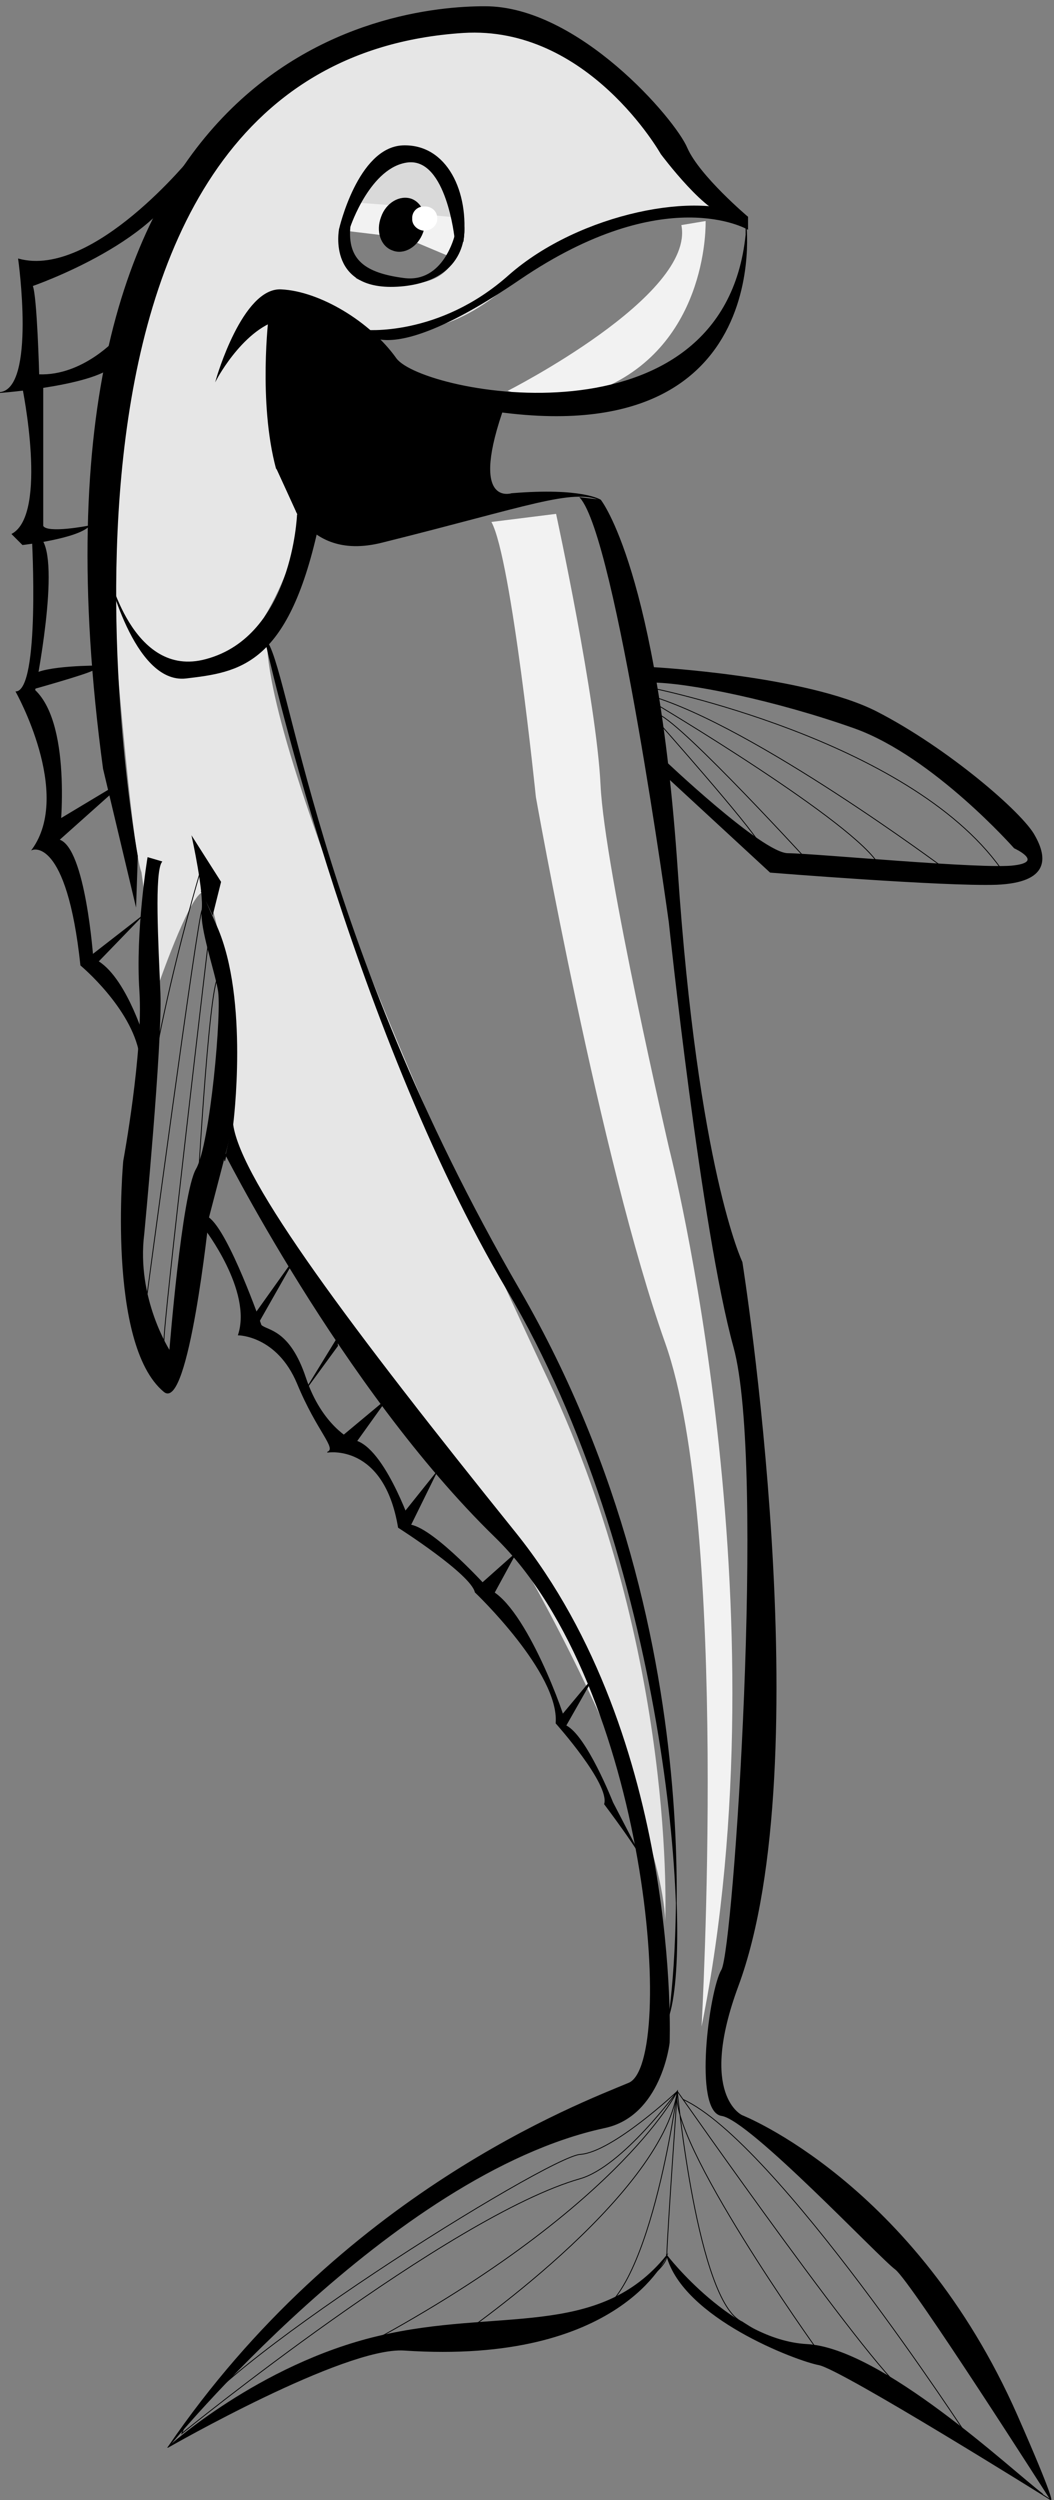
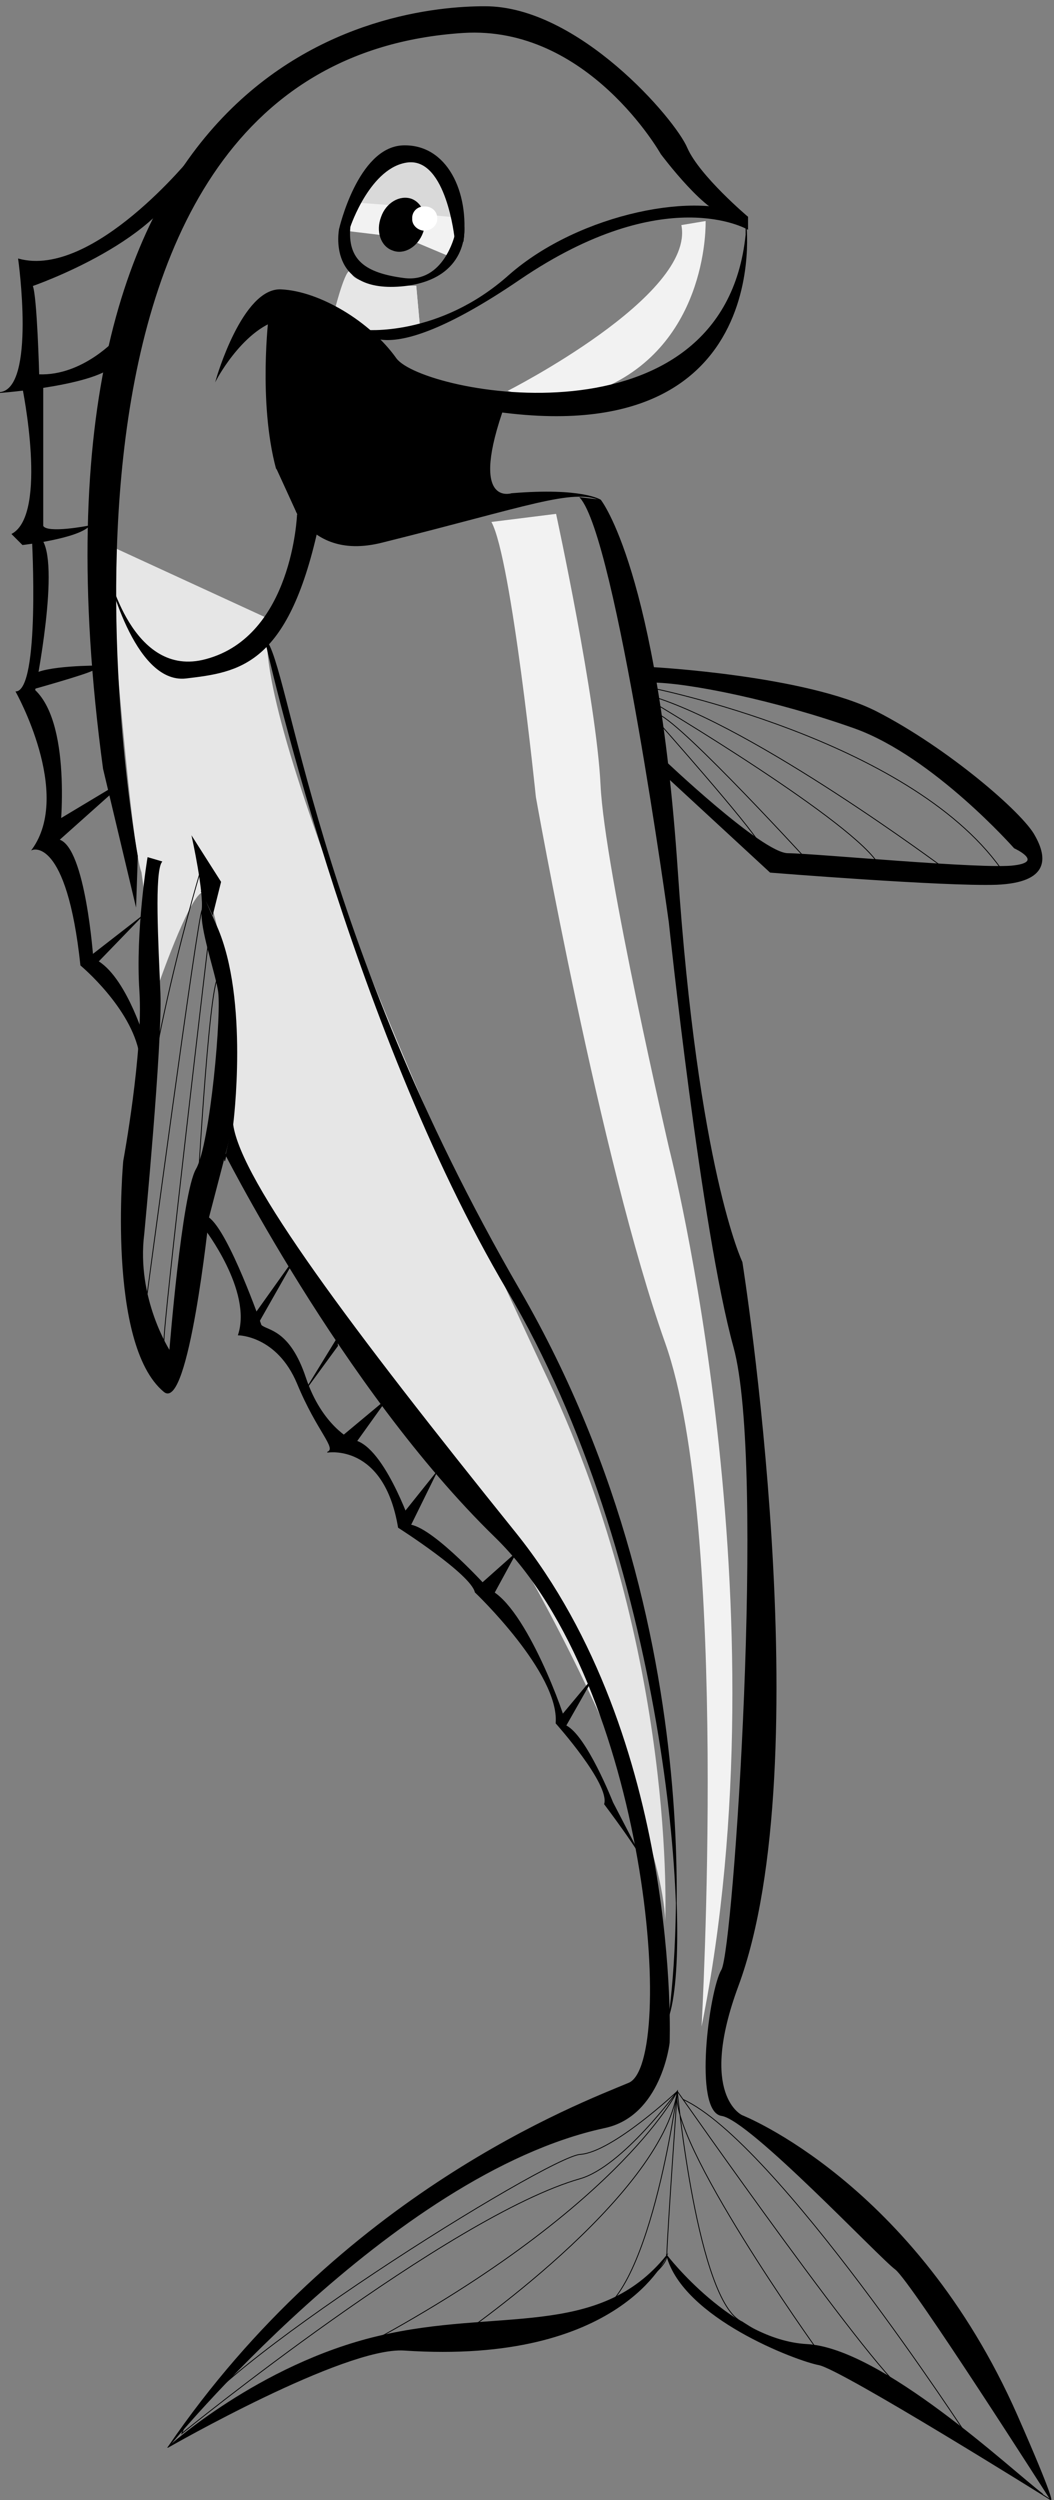
<svg xmlns="http://www.w3.org/2000/svg" xml:space="preserve" width="173.433" height="411.067">
  <rect width="100%" height="100%" fill="#808080" stroke="none" />
  <path d="M443.25 2715.25s42.922-50.25 105-28l-5 55s-74.578-2.25-80 15c-4.578 17.75-20-42-20-42" style="fill:#e6e6e6;fill-opacity:1;fill-rule:nonzero;stroke:none" transform="matrix(.133 0 0 -.133 -3.76 411.7)" />
-   <path d="M531.25 2690.25s54.922-15.25 140 65c84.922 79.75 240 80 240 80s-120.078 214.75-285 230c-165.078 14.75-360.078-110.25-425-340-65.078-230.25-25-395-25-395s114.922-165.25 205 55c89.922 219.75 60 320 60 320l32 55s-77.078 54.75 48 147c0 0 64.922 7.75 77-95 0 0 5.422-72.25-72-67l5-55" style="fill:#e6e6e6;fill-opacity:1;fill-rule:nonzero;stroke:none" transform="matrix(.133 0 0 -.133 -3.76 411.7)" />
  <path d="M161.25 2422.25s27.422-367.25 42-405l20-142s37.922 109.75 55 117c17.922 7.75 40.422-169.75 38-197-2.578-27.75-7.578-107.75-3-118 5.422-9.75 180.422-314.75 238-342 57.422-27.75 294.922-455.25 300-615 0 0 14.922 329.75-145 670-160.078 339.75-375.078 839.75-345 940l-200 92m282 293s52.922-27.75 105-28l-5 55s-74.578-2.25-80 15c-4.578 17.75-20-42-20-42" style="fill:#e6e6e6;fill-opacity:1;fill-rule:nonzero;stroke:none" transform="matrix(.133 0 0 -.133 -3.76 411.7)" />
  <path d="M716.25 2460.25s49.922-230.25 55-335c4.922-105.25 85-450 85-450s144.92-565.25 40-1085c0 0 34.922 619.75-45 845-80.078 224.75-160 675-160 675s-30.078 294.75-55 340l80 10m-60 152s232.422 117.75 215 205l30 5s4.922-147.25-123-205l-70-20-52 15m-173 262 27 22 42 3 24-20 10-30 10-32-9-40-57 24-75 9 28 64" style="fill:#f2f2f2;fill-opacity:1;fill-rule:nonzero;stroke:none" transform="matrix(.133 0 0 -.133 -3.76 411.7)" />
  <path d="m468.25 2851.25 17 29 33 21 34-2 28-18 7-24 10-31-64 6-13 9-54 4 2 6" style="fill:#d9d9d9;fill-opacity:1;fill-rule:nonzero;stroke:none" transform="matrix(.133 0 0 -.133 -3.76 411.7)" />
  <path d="M296.25 2627.25s32.422 112.75 80 110c47.422-2.25 109.922-39.75 142-85 32.922-44.75 405.422-114.75 433 153v12s39.922-337.25-425-205c0 0-92.578 95.25-143 90-49.578-4.75-87-75-87-75" style="fill:#000;fill-opacity:1;fill-rule:nonzero;stroke:none" transform="matrix(.133 0 0 -.133 -3.76 411.7)" />
  <path d="M296.25 2627.25s32.422 112.75 80 110c47.422-2.25 109.922-39.75 142-85 32.922-44.75 405.422-114.75 433 153v12s39.922-337.25-425-205c0 0-92.578 95.25-143 90-49.578-4.75-87-75-87-75z" style="fill:none;stroke:#000;stroke-width:1;stroke-linecap:butt;stroke-linejoin:miter;stroke-miterlimit:10;stroke-dasharray:none;stroke-opacity:1" transform="matrix(.133 0 0 -.133 -3.76 411.7)" />
  <path d="M396.25 2459.25c21.531-30.52 54.641-46.81 105-34 179.922 44.75 234.922 67.25 270 52 0 0-22.578 15.25-110 8 0 0-55.078-17.75-8 112l-115 25-115 80-62 3s-13.168-106.56 9-189" style="fill:#000;fill-opacity:1;fill-rule:nonzero;stroke:none" transform="matrix(.133 0 0 -.133 -3.76 411.7)" />
  <path d="M396.25 2459.25c21.531-30.52 54.641-46.81 105-34 179.922 44.75 234.922 67.25 270 52 0 0-22.578 15.25-110 8 0 0-55.078-17.75-8 112l-115 25-115 80-62 3s-13.168-106.56 9-189" style="fill:none;stroke:#000;stroke-width:1;stroke-linecap:butt;stroke-linejoin:miter;stroke-miterlimit:10;stroke-dasharray:none;stroke-opacity:1" transform="matrix(.133 0 0 -.133 -3.76 411.7)" />
  <path d="M370.25 2516.25s22.172-15 25-54" style="fill:#000;fill-opacity:1;fill-rule:nonzero;stroke:none" transform="matrix(.133 0 0 -.133 -3.76 411.7)" />
  <path d="M370.25 2516.25s22.172-15 25-54" style="fill:none;stroke:#000;stroke-width:1;stroke-linecap:butt;stroke-linejoin:miter;stroke-miterlimit:10;stroke-dasharray:none;stroke-opacity:1" transform="matrix(.133 0 0 -.133 -3.76 411.7)" />
  <path d="M396.25 2459.25s-5.469-150.29-113-179c-92.078-25.25-122 110-122 110s32.422-140.25 97-133c65.422 7.75 125.422 15.25 163 185l-30 43" style="fill:#000;fill-opacity:1;fill-rule:nonzero;stroke:none" transform="matrix(.133 0 0 -.133 -3.76 411.7)" />
  <path d="M396.25 2459.25s-5.469-150.29-113-179c-92.078-25.25-122 110-122 110s32.422-140.25 97-133c65.422 7.75 125.422 15.25 163 185l-30 43" style="fill:none;stroke:#000;stroke-width:1;stroke-linecap:butt;stroke-linejoin:miter;stroke-miterlimit:10;stroke-dasharray:none;stroke-opacity:1" transform="matrix(.133 0 0 -.133 -3.76 411.7)" />
  <path d="M478.25 2687.25s92.922-9.75 180 68c87.922 77.25 237.922 104.75 295 72v-15s-102.078 60.25-282-62c-180.078-122.75-195.078-55.25-193-63" style="fill:#000;fill-opacity:1;fill-rule:nonzero;stroke:none" transform="matrix(.133 0 0 -.133 -3.76 411.7)" />
  <path d="M478.25 2687.25s92.922-9.75 180 68c87.922 77.25 237.922 104.75 295 72v-15s-102.078 60.25-282-62c-180.078-122.75-195.078-55.25-193-63z" style="fill:none;stroke:#000;stroke-width:1;stroke-linecap:butt;stroke-linejoin:miter;stroke-miterlimit:10;stroke-dasharray:none;stroke-opacity:1" transform="matrix(.133 0 0 -.133 -3.76 411.7)" />
  <path d="M448.25 2812.25s22.922 100.25 78 103c54.922 2.25 82.422-57.75 75-118l-10 3s-10.078 99.75-58 95c-47.078-5.25-72-80-72-80l-13-3" style="fill:#000;fill-opacity:1;fill-rule:nonzero;stroke:none" transform="matrix(.133 0 0 -.133 -3.76 411.7)" />
  <path d="M448.25 2812.25s22.922 100.25 78 103c54.922 2.25 82.422-57.75 75-118l-10 3s-10.078 99.75-58 95c-47.078-5.25-72-80-72-80z" style="fill:none;stroke:#000;stroke-width:1;stroke-linecap:butt;stroke-linejoin:miter;stroke-miterlimit:10;stroke-dasharray:none;stroke-opacity:1" transform="matrix(.133 0 0 -.133 -3.76 411.7)" />
  <path d="M591.25 2804.25s-13.828-59.25-63-53c-48.328 6.25-70.828 22.5-67 64l-13-3s-16.07-80.3 80-70c80.422 9 74 72 74 72l-11-10" style="fill:#000;fill-opacity:1;fill-rule:nonzero;stroke:none" transform="matrix(.133 0 0 -.133 -3.76 411.7)" />
  <path d="M591.25 2804.25s-13.828-59.25-63-53c-48.328 6.25-70.828 22.5-67 64l-13-3s-16.07-80.3 80-70c80.422 9 74 72 74 72z" style="fill:none;stroke:#000;stroke-width:1;stroke-linecap:butt;stroke-linejoin:miter;stroke-miterlimit:10;stroke-dasharray:none;stroke-opacity:1" transform="matrix(.133 0 0 -.133 -3.76 411.7)" />
  <path d="M514.25 2786.25c13.98-5.49 30.66 4.43 37 22 6.391 17.28.031 35.61-14 41-14.398 5-31.078-4.92-37-22-6.809-17.77-.449-36.1 14-41" style="fill:#000;fill-opacity:1;fill-rule:nonzero;stroke:none" transform="matrix(.133 0 0 -.133 -3.76 411.7)" />
  <path d="M514.25 2786.25c13.98-5.49 30.66 4.43 37 22 6.391 17.28.031 35.61-14 41-14.398 5-31.078-4.92-37-22-6.809-17.77-.449-36.1 14-41z" style="fill:none;stroke:#000;stroke-width:1;stroke-linecap:butt;stroke-linejoin:miter;stroke-miterlimit:10;stroke-dasharray:none;stroke-opacity:1" transform="matrix(.133 0 0 -.133 -3.76 411.7)" />
  <path d="M553.25 2810.25c9.199.35 16.332 7.08 16 15 .332 8.68-6.801 15.41-16 15-8.371.41-15.488-6.32-15-15-.488-7.92 6.629-14.65 15-15" style="fill:#fff;fill-opacity:1;fill-rule:nonzero;stroke:none" transform="matrix(.133 0 0 -.133 -3.76 411.7)" />
  <path d="M953.25 2827.25s-59.578 50.25-75 85c-14.578 35.25-134.578 175.25-250 175-114.578.25-592.078-52.25-472-942l40-168 2 60s-181.918 980.03 403 1018c154.922 9.75 245-150 245-150s59.922-80.25 85-75l22-3" style="fill:#000;fill-opacity:1;fill-rule:nonzero;stroke:none" transform="matrix(.133 0 0 -.133 -3.76 411.7)" />
  <path d="M953.25 2827.25s-59.578 50.25-75 85c-14.578 35.25-134.578 175.25-250 175-114.578.25-592.078-52.25-472-942l40-168 2 60s-181.918 980.03 403 1018c154.922 9.75 245-150 245-150s59.922-80.25 85-75l22-3" style="fill:none;stroke:#000;stroke-width:1;stroke-linecap:butt;stroke-linejoin:miter;stroke-miterlimit:10;stroke-dasharray:none;stroke-opacity:1" transform="matrix(.133 0 0 -.133 -3.76 411.7)" />
  <path d="M211.25 2035.25s-15.078-90.25-10-165c4.922-75.25-20-210-20-210s-20.91-226.22 50-285c29.922-25.25 55 215 55 215l30 115s19.922 154.75-20 245c-40.078 89.75-5 15-5 15l10 40-35 55s14.922-67.75 12-90c-2.078-22.75 15.422-72.75 20-98 5.422-24.75-9.578-192.25-27-222-17.578-30.25-33-225-33-225s-42.078 64.75-32 145c0 0 22.422 234.75 20 297-2.578 62.75-7.578 150.25 2 163l-17 5" style="fill:#000;fill-opacity:1;fill-rule:nonzero;stroke:none" transform="matrix(.133 0 0 -.133 -3.76 411.7)" />
  <path d="M211.25 2035.25s-15.078-90.25-10-165c4.922-75.25-20-210-20-210s-20.91-226.22 50-285c29.922-25.25 55 215 55 215l30 115s19.922 154.75-20 245c-40.078 89.75-5 15-5 15l10 40-35 55s14.922-67.75 12-90c-2.078-22.75 15.422-72.75 20-98 5.422-24.75-9.578-192.25-27-222-17.578-30.25-33-225-33-225s-42.078 64.75-32 145c0 0 22.422 234.75 20 297-2.578 62.75-7.578 150.25 2 163z" style="fill:none;stroke:#000;stroke-width:1;stroke-linecap:butt;stroke-linejoin:miter;stroke-miterlimit:10;stroke-dasharray:none;stroke-opacity:1" transform="matrix(.133 0 0 -.133 -3.76 411.7)" />
  <path d="M836.25 2270.25s189.92-10.25 277-55c87.92-45.25 180.42-125.25 195-153 15.42-27.25 17.92-57.25-47-60-65.08-2.25-280 15-280 15l-130 120-3 20s122.922-117.25 155-117c32.92-.25 242.92-20.25 280-15 37.92 4.75 0 22 0 22s-99.58 112.75-197 148c-97.578 34.75-207.578 57.25-253 57l3 18" style="fill:#000;fill-opacity:1;fill-rule:nonzero;stroke:none" transform="matrix(.133 0 0 -.133 -3.76 411.7)" />
  <path d="M836.25 2270.25s189.92-10.25 277-55c87.92-45.25 180.42-125.25 195-153 15.42-27.25 17.92-57.25-47-60-65.08-2.25-280 15-280 15l-130 120-3 20s122.922-117.25 155-117c32.92-.25 242.92-20.25 280-15 37.92 4.75 0 22 0 22s-99.58 112.75-197 148c-97.578 34.75-207.578 57.25-253 57z" style="fill:none;stroke:#000;stroke-width:1;stroke-linecap:butt;stroke-linejoin:miter;stroke-miterlimit:10;stroke-dasharray:none;stroke-opacity:1" transform="matrix(.133 0 0 -.133 -3.76 411.7)" />
  <path d="M266.25 2902.25s-122.578-152.25-215-127c0 0 22.422-160.25-23-165 0 0 132.922 9.75 145 40v27s-42.078-47.25-97-45c0 0-2.578 97.75-8 110 0 0 167.922 57.75 190 145 0 0 2.922 7.75 8 15" style="fill:#000;fill-opacity:1;fill-rule:nonzero;stroke:none" transform="matrix(.133 0 0 -.133 -3.76 411.7)" />
  <path d="M266.25 2902.25s-122.578-152.25-215-127c0 0 22.422-160.25-23-165 0 0 132.922 9.75 145 40v27s-42.078-47.25-97-45c0 0-2.578 97.75-8 110 0 0 167.922 57.75 190 145 0 0 2.922 7.75 8 15z" style="fill:none;stroke:#000;stroke-width:1;stroke-linecap:butt;stroke-linejoin:miter;stroke-miterlimit:10;stroke-dasharray:none;stroke-opacity:1" transform="matrix(.133 0 0 -.133 -3.76 411.7)" />
  <path d="M56.25 2617.25s32.422-157.25-13-182l13-13s67.422 7.75 82 23c0 0-52.078-10.25-57 0v175l-25-3" style="fill:#000;fill-opacity:1;fill-rule:nonzero;stroke:none" transform="matrix(.133 0 0 -.133 -3.76 411.7)" />
  <path d="M56.25 2617.25s32.422-157.25-13-182l13-13s67.422 7.75 82 23c0 0-52.078-10.25-57 0v175z" style="fill:none;stroke:#000;stroke-width:1;stroke-linecap:butt;stroke-linejoin:miter;stroke-miterlimit:10;stroke-dasharray:none;stroke-opacity:1" transform="matrix(.133 0 0 -.133 -3.76 411.7)" />
  <path d="M68.25 2430.25s10.422-187.75-20-190c0 0 70.422-125.25 20-195 0 0 42.922 17.25 60-143 0 0 62.922-52.25 73-110l5 20s-25.078 82.75-63 98c0 0-9.578 137.25-42 147 0 0 17.422 140.25-30 185 0 0 32.422 160.25 7 188h-10" style="fill:#000;fill-opacity:1;fill-rule:nonzero;stroke:none" transform="matrix(.133 0 0 -.133 -3.76 411.7)" />
  <path d="M68.25 2430.25s10.422-187.75-20-190c0 0 70.422-125.25 20-195 0 0 42.922 17.25 60-143 0 0 62.922-52.25 73-110l5 20s-25.078 82.75-63 98c0 0-9.578 137.25-42 147 0 0 17.422 140.25-30 185 0 0 32.422 160.25 7 188z" style="fill:none;stroke:#000;stroke-width:1;stroke-linecap:butt;stroke-linejoin:miter;stroke-miterlimit:10;stroke-dasharray:none;stroke-opacity:1" transform="matrix(.133 0 0 -.133 -3.76 411.7)" />
  <path d="M151.25 2272.25s-70.078.25-83-12l-5-18s72.922 20.25 80 25" style="fill:#000;fill-opacity:1;fill-rule:nonzero;stroke:none" transform="matrix(.133 0 0 -.133 -3.76 411.7)" />
  <path d="M151.25 2272.25s-70.078.25-83-12l-5-18s72.922 20.25 80 25" style="fill:none;stroke:#000;stroke-width:1;stroke-linecap:butt;stroke-linejoin:miter;stroke-miterlimit:10;stroke-dasharray:none;stroke-opacity:1" transform="matrix(.133 0 0 -.133 -3.76 411.7)" />
  <path d="m168.25 2122.25-75-45 8-20 65 58" style="fill:#000;fill-opacity:1;fill-rule:nonzero;stroke:none" transform="matrix(.133 0 0 -.133 -3.76 411.7)" />
  <path d="m168.25 2122.25-75-45 8-20 65 58" style="fill:none;stroke:#000;stroke-width:1;stroke-linecap:butt;stroke-linejoin:miter;stroke-miterlimit:10;stroke-dasharray:none;stroke-opacity:1" transform="matrix(.133 0 0 -.133 -3.76 411.7)" />
  <path d="m203.25 1962.25-67-52 7-10z" style="fill:#000;fill-opacity:1;fill-rule:nonzero;stroke:none" transform="matrix(.133 0 0 -.133 -3.76 411.7)" />
  <path d="m203.25 1962.25-67-52 7-10z" style="fill:none;stroke:#000;stroke-width:1;stroke-linecap:butt;stroke-linejoin:miter;stroke-miterlimit:10;stroke-dasharray:none;stroke-opacity:1" transform="matrix(.133 0 0 -.133 -3.76 411.7)" />
  <path d="M771.25 2477.25s69.922-87.25 95-457c24.922-370.25 80-485 80-485s98.18-616.43-5-895c-50.078-135.25 5-160 5-160s213.31-83.719 340-370c47.42-107.75 42-105 42-105s-172.08 269.75-192 285c-20.08 14.75-180.078 184.75-215 190-35.078 4.75-15.078 154.75 0 180 14.922 24.75 54.922 624.75 15 770-40.078 144.75-80 525-80 525s-65.078 474.75-110 525l25-3" style="fill:#000;fill-opacity:1;fill-rule:nonzero;stroke:none" transform="matrix(.133 0 0 -.133 -3.76 411.7)" />
  <path d="M771.25 2477.25s69.922-87.25 95-457c24.922-370.25 80-485 80-485s98.18-616.43-5-895c-50.078-135.25 5-160 5-160s213.31-83.719 340-370c47.42-107.75 42-105 42-105s-172.08 269.75-192 285c-20.08 14.75-180.078 184.75-215 190-35.078 4.75-15.078 154.75 0 180 14.922 24.75 54.922 624.75 15 770-40.078 144.75-80 525-80 525s-65.078 474.75-110 525z" style="fill:none;stroke:#000;stroke-width:1;stroke-linecap:butt;stroke-linejoin:miter;stroke-miterlimit:10;stroke-dasharray:none;stroke-opacity:1" transform="matrix(.133 0 0 -.133 -3.76 411.7)" />
  <path d="M301.25 1680.25s149.922-300.25 340-485c189.922-185.25 224.922-650.25 165-675-60.078-25.25-355.078-135.25-570-450 0 0 275.281 338.051 540 395 69.922 14.75 80 105 80 105s14.922 374.75-190 630c-205.078 254.75-340.078 434.75-350 505l-10-45" style="fill:#000;fill-opacity:1;fill-rule:nonzero;stroke:none" transform="matrix(.133 0 0 -.133 -3.76 411.7)" />
  <path d="M301.25 1680.25s149.922-300.25 340-485c189.922-185.25 224.922-650.25 165-675-60.078-25.25-355.078-135.25-570-450 0 0 275.281 338.051 540 395 69.922 14.75 80 105 80 105s14.922 374.75-190 630c-205.078 254.75-340.078 434.75-350 505l-10-45" style="fill:none;stroke:#000;stroke-width:1;stroke-linecap:butt;stroke-linejoin:miter;stroke-miterlimit:10;stroke-dasharray:none;stroke-opacity:1" transform="matrix(.133 0 0 -.133 -3.76 411.7)" />
  <path d="M236.25 70.25s112.422 102.25 260 137c147.422 35.25 272.422-4.75 357 100 0 0-56.93-135.09-325-117-74.578 4.75-292-120-292-120" style="fill:#000;fill-opacity:1;fill-rule:nonzero;stroke:none" transform="matrix(.133 0 0 -.133 -3.76 411.7)" />
  <path d="M236.25 70.25s112.422 102.25 260 137c147.422 35.25 272.422-4.75 357 100 0 0-56.93-135.09-325-117-74.578 4.75-292-120-292-120z" style="fill:none;stroke:#000;stroke-width:1;stroke-linecap:butt;stroke-linejoin:miter;stroke-miterlimit:10;stroke-dasharray:none;stroke-opacity:1" transform="matrix(.133 0 0 -.133 -3.76 411.7)" />
  <path d="M1328.25 5.25s-259.58 162.25-287 167c-27.58 5.25-167.578 57.75-188 135 0 0 80.422-104.75 173-110 92.42-4.75 252.42-154.75 292-185" style="fill:#000;fill-opacity:1;fill-rule:nonzero;stroke:none" transform="matrix(.133 0 0 -.133 -3.76 411.7)" />
  <path d="M1328.25 5.25s-259.58 162.25-287 167c-27.58 5.25-167.578 57.75-188 135 0 0 80.422-104.75 173-110 92.42-4.75 252.42-154.75 292-185" style="fill:none;stroke:#000;stroke-width:1;stroke-linecap:butt;stroke-linejoin:miter;stroke-miterlimit:10;stroke-dasharray:none;stroke-opacity:1" transform="matrix(.133 0 0 -.133 -3.76 411.7)" />
  <path d="M356.25 2305.25s104.922-475.25 300-805c194.922-330.25 229.922-795.25 200-895 0 0 69.922 454.75-185 895-255.078 439.75-285.078 774.75-315 805" style="fill:#000;fill-opacity:1;fill-rule:nonzero;stroke:none" transform="matrix(.133 0 0 -.133 -3.76 411.7)" />
  <path d="M356.25 2305.25s104.922-475.25 300-805c194.922-330.25 229.922-795.25 200-895 0 0 69.922 454.75-185 895-255.078 439.75-285.078 774.75-315 805z" style="fill:none;stroke:#000;stroke-width:1;stroke-linecap:butt;stroke-linejoin:miter;stroke-miterlimit:10;stroke-dasharray:none;stroke-opacity:1" transform="matrix(.133 0 0 -.133 -3.76 411.7)" />
  <path d="M281.25 1577.25s59.922-77.25 42-132c0 0 47.922-.25 73-60 24.922-60.25 49.922-80.25 37-85 0 0 70.422 12.25 88-93 0 0 89.922-57.25 95-80 0 0 104.922-99.75 100-162 0 0 67.422-75.25 60-100 0 0 47.422-62.75 50-75l-40 77s-32.578 82.75-58 95c.422 7.75-49.578 147.75-95 168 0 0-67.078 74.75-97 80 0 0-35.078 102.25-73 105 0 0-37.078 17.25-57 77-20.078 60.25-47.578 57.75-55 65 0 0-40.078 115.25-65 133" style="fill:#000;fill-opacity:1;fill-rule:nonzero;stroke:none" transform="matrix(.133 0 0 -.133 -3.76 411.7)" />
  <path d="M281.25 1577.25s59.922-77.25 42-132c0 0 47.922-.25 73-60 24.922-60.25 49.922-80.25 37-85 0 0 70.422 12.25 88-93 0 0 89.922-57.25 95-80 0 0 104.922-99.75 100-162 0 0 67.422-75.25 60-100 0 0 47.422-62.75 50-75l-40 77s-32.578 82.75-58 95c.422 7.75-49.578 147.75-95 168 0 0-67.078 74.75-97 80 0 0-35.078 102.25-73 105 0 0-37.078 17.25-57 77-20.078 60.25-47.578 57.75-55 65 0 0-40.078 115.25-65 133" style="fill:none;stroke:#000;stroke-width:1;stroke-linecap:butt;stroke-linejoin:miter;stroke-miterlimit:10;stroke-dasharray:none;stroke-opacity:1" transform="matrix(.133 0 0 -.133 -3.76 411.7)" />
  <path d="m393.25 1540.25-57-80 7-8z" style="fill:#000;fill-opacity:1;fill-rule:nonzero;stroke:none" transform="matrix(.133 0 0 -.133 -3.76 411.7)" />
  <path d="m393.25 1540.25-57-80 7-8z" style="fill:none;stroke:#000;stroke-width:1;stroke-linecap:butt;stroke-linejoin:miter;stroke-miterlimit:10;stroke-dasharray:none;stroke-opacity:1" transform="matrix(.133 0 0 -.133 -3.76 411.7)" />
  <path d="m446.25 1442.25-38-62 38 52" style="fill:#000;fill-opacity:1;fill-rule:nonzero;stroke:none" transform="matrix(.133 0 0 -.133 -3.76 411.7)" />
  <path d="m446.25 1442.25-38-62 38 52" style="fill:none;stroke:#000;stroke-width:1;stroke-linecap:butt;stroke-linejoin:miter;stroke-miterlimit:10;stroke-dasharray:none;stroke-opacity:1" transform="matrix(.133 0 0 -.133 -3.76 411.7)" />
  <path d="m506.25 1365.25-60-50 17-10z" style="fill:#000;fill-opacity:1;fill-rule:nonzero;stroke:none" transform="matrix(.133 0 0 -.133 -3.76 411.7)" />
  <path d="m506.25 1365.25-60-50 17-10z" style="fill:none;stroke:#000;stroke-width:1;stroke-linecap:butt;stroke-linejoin:miter;stroke-miterlimit:10;stroke-dasharray:none;stroke-opacity:1" transform="matrix(.133 0 0 -.133 -3.76 411.7)" />
  <path d="m568.25 1275.25-40-50 8-15z" style="fill:#000;fill-opacity:1;fill-rule:nonzero;stroke:none" transform="matrix(.133 0 0 -.133 -3.76 411.7)" />
  <path d="m568.25 1275.25-40-50 8-15z" style="fill:none;stroke:#000;stroke-width:1;stroke-linecap:butt;stroke-linejoin:miter;stroke-miterlimit:10;stroke-dasharray:none;stroke-opacity:1" transform="matrix(.133 0 0 -.133 -3.76 411.7)" />
  <path d="m666.25 1175.25-45-40 15-15z" style="fill:#000;fill-opacity:1;fill-rule:nonzero;stroke:none" transform="matrix(.133 0 0 -.133 -3.76 411.7)" />
  <path d="m666.25 1175.25-45-40 15-15z" style="fill:none;stroke:#000;stroke-width:1;stroke-linecap:butt;stroke-linejoin:miter;stroke-miterlimit:10;stroke-dasharray:none;stroke-opacity:1" transform="matrix(.133 0 0 -.133 -3.76 411.7)" />
  <path d="m761.25 1020.25-40-48 7-10z" style="fill:#000;fill-opacity:1;fill-rule:nonzero;stroke:none" transform="matrix(.133 0 0 -.133 -3.76 411.7)" />
  <path d="m761.25 1020.25-40-48 7-10zm82 1182s112.922-127.25 125-150c12.922-22.25 65-27 65-27s-159.578 174.75-190 187c-29.578 12.75-7 15-7 15s252.42-149.75 280-202l80-3s-235.078 175.25-363 213v10s317.92-62.75 433-223m-988 3s-77.078-250.25-80-423c-2.078-172.25 10-122 10-122s65.422 489.75 70 490l10-20s-59.578-502.75-57-513l10-25 30 185s14.922 280.25 27 290m568-1377s-80.078-75.25-120-78c-40.078-2.25-472.578-272.25-493-345 0 0 330.789 268.93 493 315 52.422 15.25 120 108 120 108z" style="fill:none;stroke:#000;stroke-width:1;stroke-linecap:butt;stroke-linejoin:miter;stroke-miterlimit:10;stroke-dasharray:none;stroke-opacity:1" transform="matrix(.133 0 0 -.133 -3.76 411.7)" />
  <path d="M866.25 510.25s-75.078-152.75-413-328l140 23s252.922 172.25 273 305z" style="fill:none;stroke:#000;stroke-width:1;stroke-linecap:butt;stroke-linejoin:miter;stroke-miterlimit:10;stroke-dasharray:none;stroke-opacity:1" transform="matrix(.133 0 0 -.133 -3.76 411.7)" />
  <path d="M866.25 510.25s-35.078-267.75-110-278c0 0 97.422 50.25 97 75 .422 25.25 13 203 13 203z" style="fill:none;stroke:#000;stroke-width:1;stroke-linecap:butt;stroke-linejoin:miter;stroke-miterlimit:10;stroke-dasharray:none;stroke-opacity:1" transform="matrix(.133 0 0 -.133 -3.76 411.7)" />
  <path d="M866.25 510.25s24.922-260.25 80-285c0 0 57.42-37.75 80-40l12 7s-184.578 257.75-172 318zm0 0s257.42-367.75 285-373l75-55s-237.578 365.25-353 418" style="fill:none;stroke:#000;stroke-width:1;stroke-linecap:butt;stroke-linejoin:miter;stroke-miterlimit:10;stroke-dasharray:none;stroke-opacity:1" transform="matrix(.133 0 0 -.133 -3.76 411.7)" />
</svg>